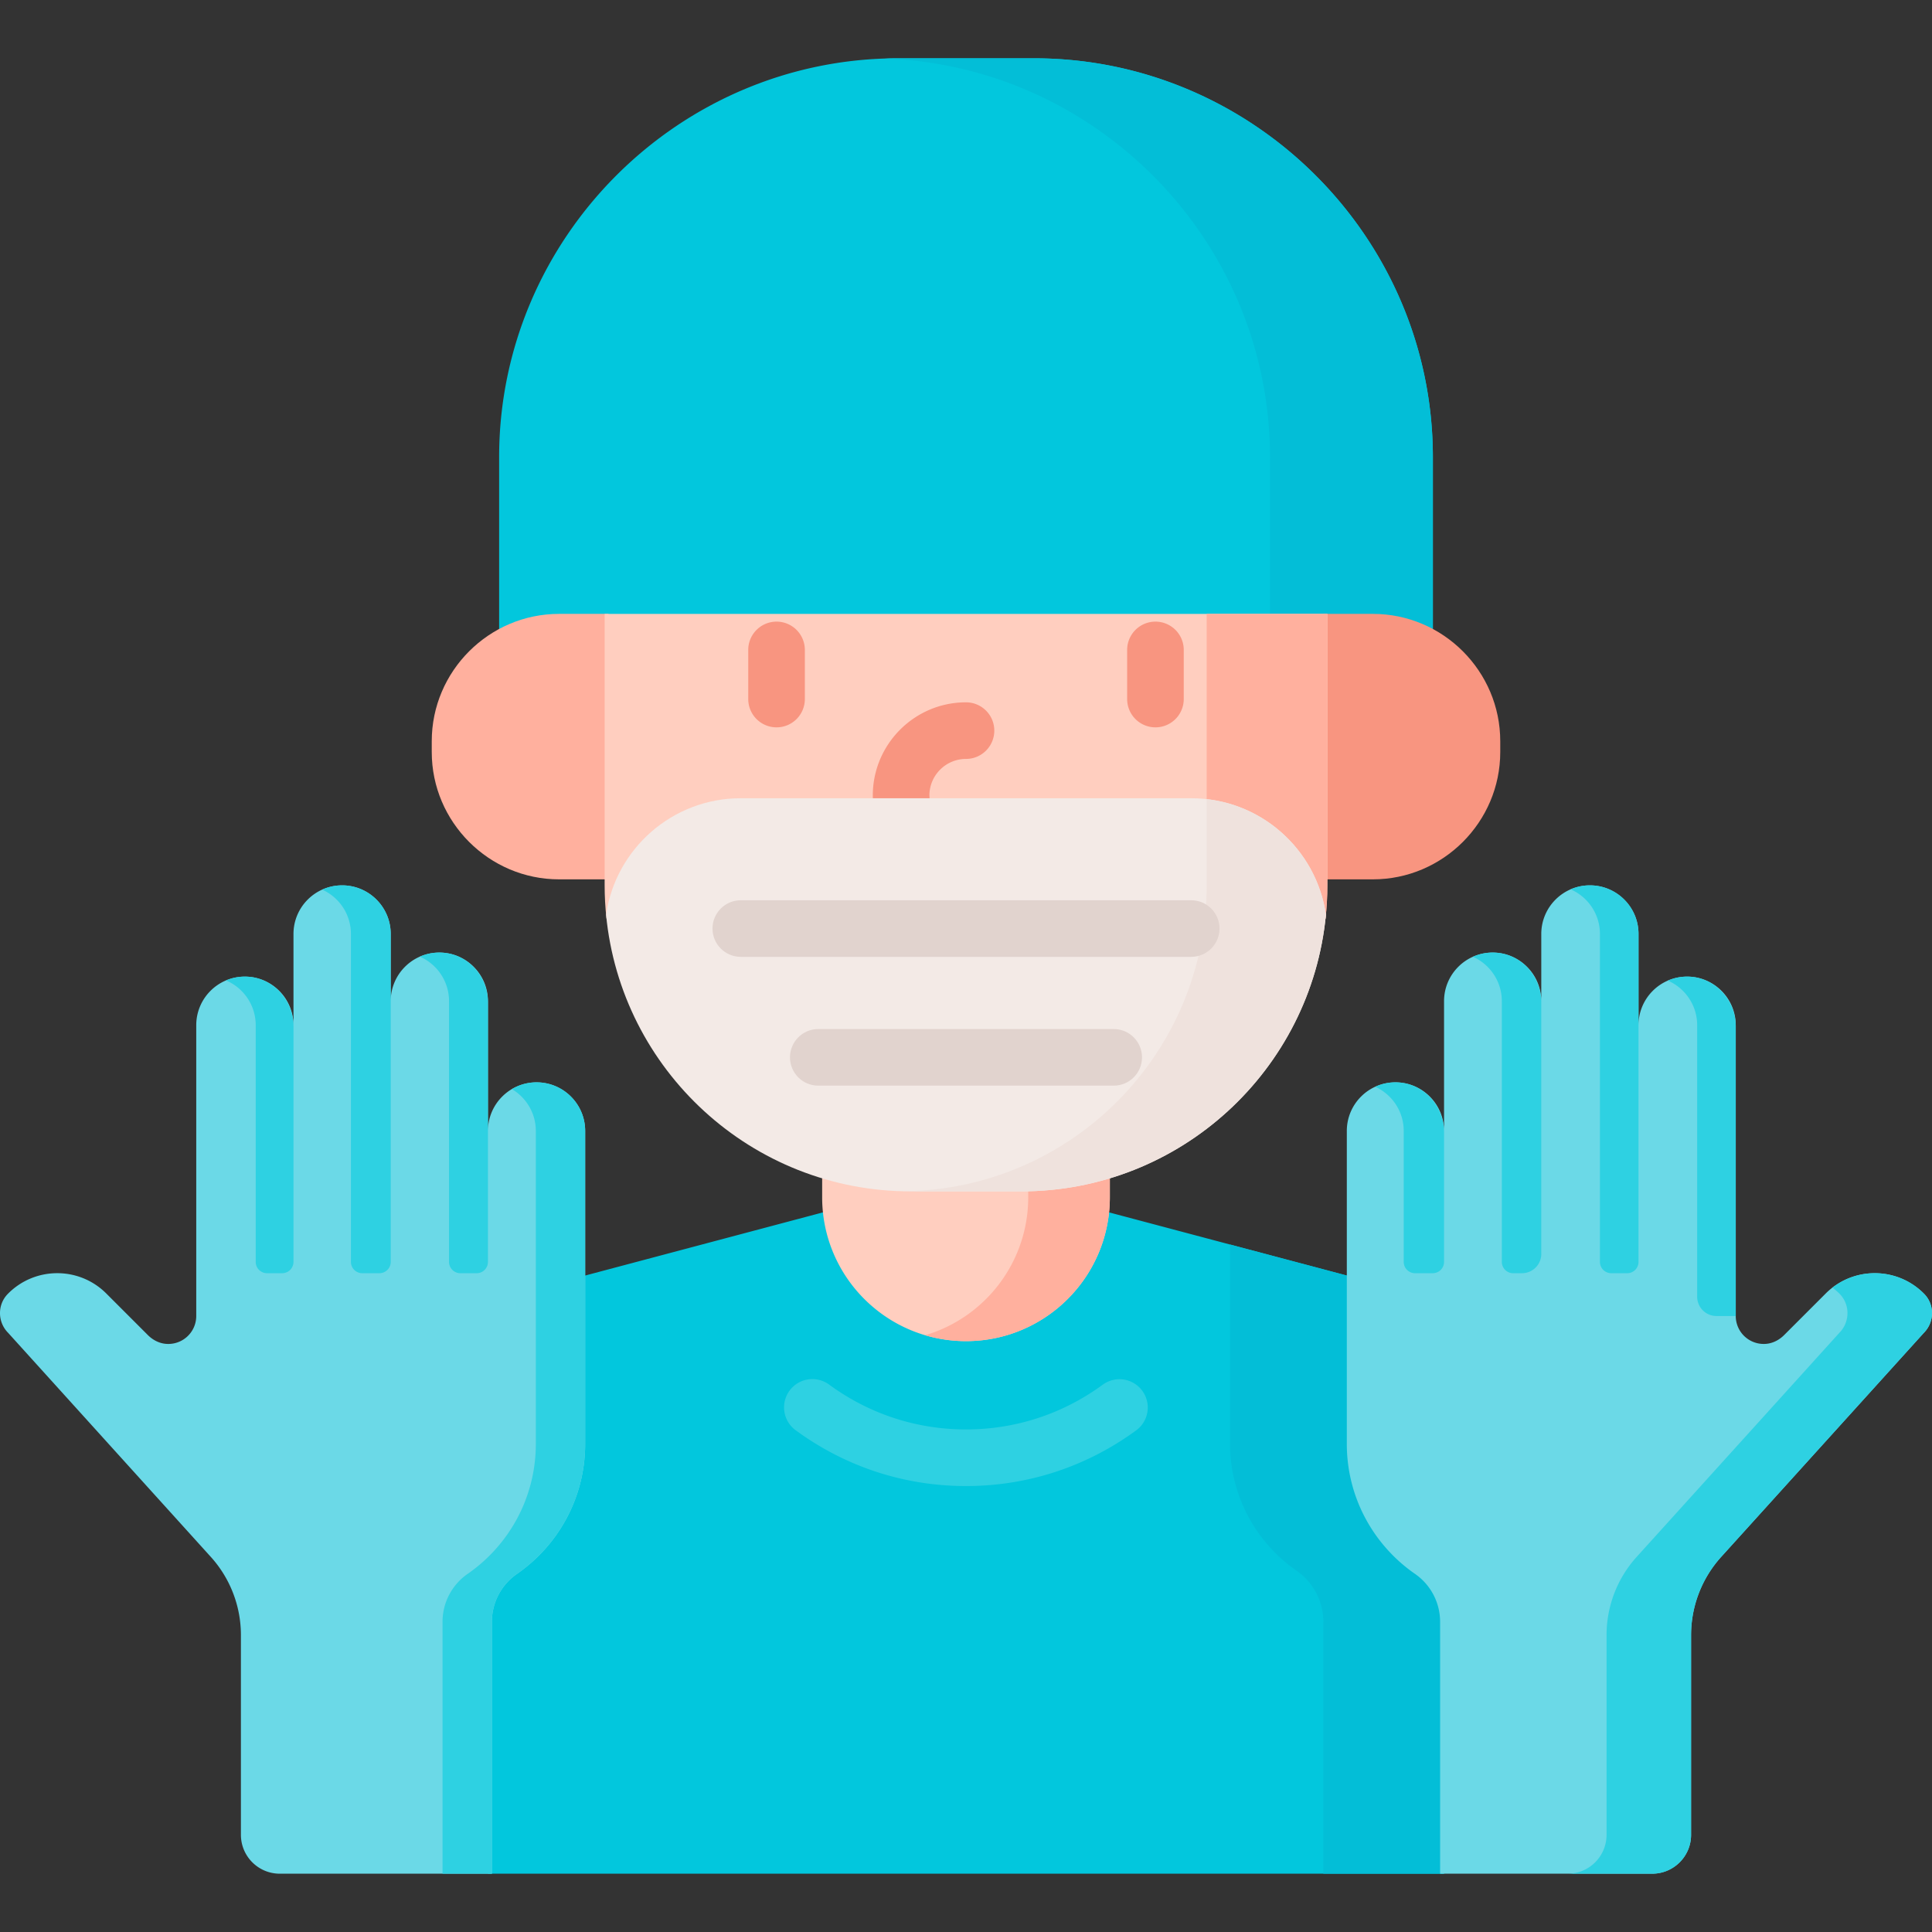
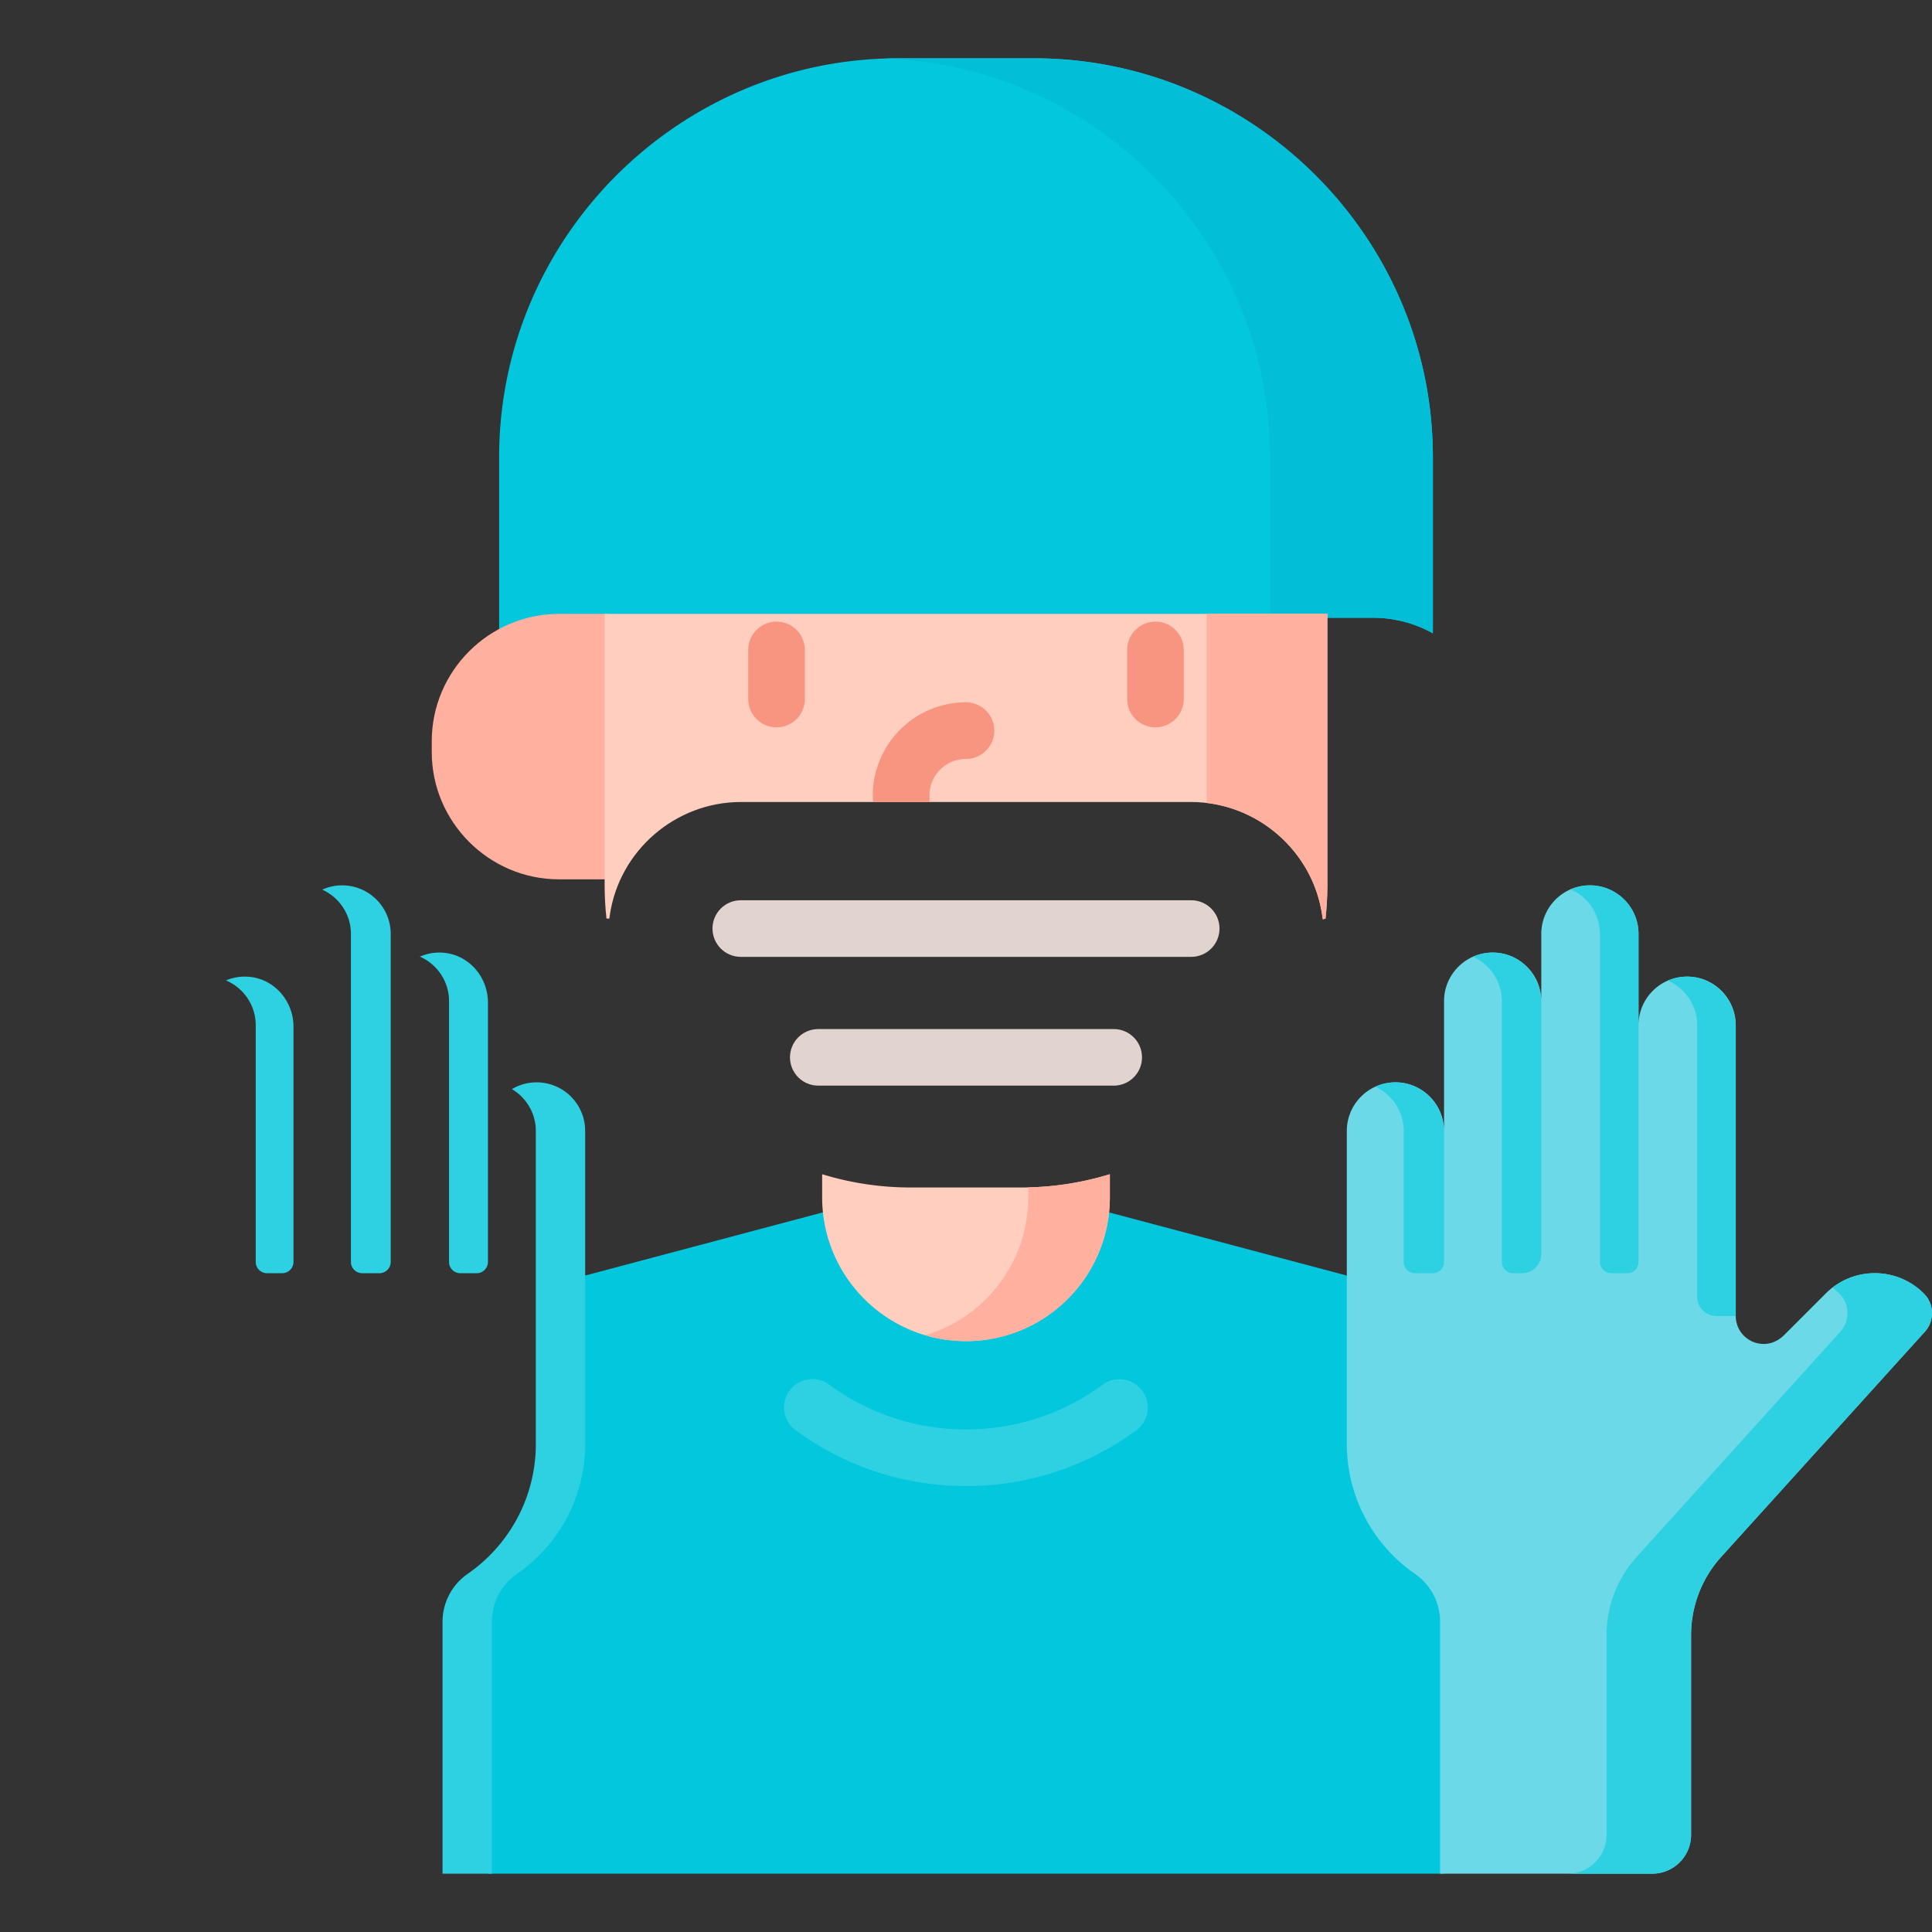
<svg xmlns="http://www.w3.org/2000/svg" version="1.1" width="512" height="512" x="0" y="0" viewBox="0 0 512 512" style="enable-background:new 0 0 512 512" xml:space="preserve" class="">
  <rect x="0" y="0" width="512" height="512" fill="#333333" stroke="none" />
  <g>
    <path fill="#02c7dd" d="M148.158 163.715h215.684a32.504 32.504 0 0 1 15.884 4.129v-46.69c0-58.136-47.566-105.702-105.702-105.702h-36.048c-58.136 0-105.702 47.566-105.702 105.702v46.69a32.504 32.504 0 0 1 15.884-4.129z" data-original="#02c7dd" class="" />
    <path fill="#03bed7" d="M274.024 15.453h-36.048c-1.191 0-2.376.027-3.558.067 56.505 1.894 102.144 48.69 102.144 105.635v42.561h27.28a32.504 32.504 0 0 1 15.884 4.129v-46.69c0-58.136-47.566-105.702-105.702-105.702z" data-original="#03bed7" class="" />
    <path fill="#02c7dd" d="M154.049 382.643c0 13.397-6.588 25.959-17.622 33.602a16.481 16.481 0 0 0-7.102 13.543v66.76h253.348v-66.76c0-5.4-2.655-10.462-7.102-13.543-11.034-7.643-17.622-20.204-17.622-33.602v-44.338L292.9 321.024c-1.877 18.706-17.71 33.358-36.902 33.358s-35.025-14.653-36.902-33.358l-65.049 17.281v44.338z" data-original="#02c7dd" class="" />
-     <path fill="#6bd9e7" d="M142.196 286.831c-7.116 0-12.884 5.768-12.884 12.884v-34.392c0-7.116-5.768-12.884-12.884-12.884s-12.884 5.768-12.884 12.884v-17.812c0-7.116-5.768-12.884-12.884-12.884-7.115 0-12.884 5.768-12.884 12.884v24.185c0-7.116-5.768-12.884-12.884-12.884-7.115 0-12.884 5.768-12.884 12.884v77.06a7.405 7.405 0 0 1-8.179 7.364c-1.766-.18-3.39-1.059-4.645-2.314l-11.018-11.018c-7.211-7.212-18.925-7.177-26.093.105-2.822 2.867-2.74 7.503.104 10.347l53.682 59.343a30.903 30.903 0 0 1 7.986 20.732l.002 52.931c0 5.689 4.612 10.302 10.302 10.302h56.207v-66.76c0-5.069 2.491-9.809 6.658-12.696 10.914-7.56 18.065-20.166 18.065-34.449v-82.928c0-7.115-5.768-12.884-12.883-12.884z" data-original="#6bd9e7" />
    <path fill="#2ed1e2" d="M118.112 252.548a12.859 12.859 0 0 0-6.84.972c4.547 1.989 7.728 6.522 7.728 11.804v69.09a3 3 0 0 0 3 3h4.312a3 3 0 0 0 3-3V265.68c0-6.535-4.72-12.297-11.2-13.132z" data-original="#2ed1e2" class="" />
-     <path fill="#03bed7" d="M375.572 416.245c-11.034-7.643-17.622-20.204-17.622-33.602v-44.338l-31.974-8.494v52.832c0 13.397 6.588 25.959 17.622 33.602a16.481 16.481 0 0 1 7.102 13.543v66.76h31.974v-66.76c0-5.4-2.655-10.463-7.102-13.543z" data-original="#03bed7" class="" />
-     <path fill="#f89580" d="M363.843 162.685h-13.108v70.351h13.108c18.556 0 33.739-15.183 33.739-33.739v-2.873c-.001-18.556-15.183-33.739-33.739-33.739z" data-original="#f89580" />
    <path fill="#ffb09e" d="M161.266 162.685h-13.108c-18.556 0-33.739 15.183-33.739 33.739v2.873c0 18.556 15.183 33.739 33.739 33.739h13.108z" data-original="#ffb09e" />
    <path fill="#ffcebf" d="M270.649 314.696h-29.298a79.813 79.813 0 0 1-23.471-3.516v6.113c0 21.053 17.067 38.12 38.12 38.12 21.053 0 38.12-17.067 38.12-38.12v-6.113a79.818 79.818 0 0 1-23.471 3.516z" data-original="#ffcebf" />
    <path fill="#ffb09e" d="M272.489 314.661v2.632c0 17.295-11.521 31.891-27.305 36.554a38.117 38.117 0 0 0 10.815 1.566c21.053 0 38.12-17.067 38.12-38.12v-6.113a79.785 79.785 0 0 1-21.63 3.481z" data-original="#ffb09e" />
    <path fill="#ffcebf" d="m161.476 243.448.13-.9c2.479-17.107 17.402-30.007 34.713-30.007h119.363c17.311 0 32.233 12.9 34.713 30.007l.154 1.07.728-.164c.315-2.906.489-5.854.489-8.843v-71.925h-191.53v71.925c0 2.975.171 5.909.483 8.8z" data-original="#ffcebf" />
    <path fill="#ffb09e" d="m350.395 242.548.154 1.07.727-.164c.315-2.906.489-5.854.489-8.844v-71.925h-31.978v50.109c15.513 1.849 28.327 14.017 30.608 29.754z" data-original="#ffb09e" />
    <path fill="#f89580" d="M205.793 192.755a7.5 7.5 0 0 1-7.5-7.5v-13.017c0-4.142 3.357-7.5 7.5-7.5s7.5 3.358 7.5 7.5v13.017a7.5 7.5 0 0 1-7.5 7.5zM306.207 192.755a7.5 7.5 0 0 1-7.5-7.5v-13.017c0-4.142 3.357-7.5 7.5-7.5s7.5 3.358 7.5 7.5v13.017a7.5 7.5 0 0 1-7.5 7.5zM231.405 212.541h14.858a7.52 7.52 0 0 0 .067-1.305c-.007-.147-.016-.294-.029-.513.054-5.303 4.384-9.6 9.699-9.6 4.143 0 7.5-3.358 7.5-7.5s-3.357-7.5-7.5-7.5c-13.62 0-24.7 11.081-24.7 24.7 0 .32.016.635.042 1.023.009.235.032.466.063.695z" data-original="#f89580" />
-     <path fill="#f3eae6" d="M351.384 242.404c-2.53-17.454-17.547-30.863-35.702-30.863H196.318c-18.155 0-33.172 13.409-35.702 30.863 3.924 41.141 38.566 73.322 80.735 73.322h29.298c42.169 0 76.812-32.181 80.735-73.322z" data-original="#f3eae6" />
-     <path fill="#efe2dd" d="M351.384 242.404c-2.336-16.118-15.325-28.778-31.597-30.623v22.829c0 44.35-35.598 80.364-79.776 81.082.448.007.89.034 1.34.034h29.298c42.169 0 76.812-32.181 80.735-73.322z" data-original="#efe2dd" />
    <path fill="#e1d3ce" d="M315.682 253.577H196.318c-4.143 0-7.5-3.358-7.5-7.5s3.357-7.5 7.5-7.5h119.363c4.143 0 7.5 3.358 7.5 7.5s-3.357 7.5-7.499 7.5zM295.146 287.709h-78.293c-4.143 0-7.5-3.358-7.5-7.5s3.357-7.5 7.5-7.5h78.293c4.143 0 7.5 3.358 7.5 7.5s-3.357 7.5-7.5 7.5z" data-original="#e1d3ce" />
    <g fill="#2ed1e2">
      <path d="M142.196 286.831c-2.39 0-4.621.663-6.54 1.797 3.793 2.242 6.344 6.362 6.344 11.087v82.928c0 14.283-7.151 26.888-18.065 34.449a15.445 15.445 0 0 0-6.658 12.696v66.76h13.079v-66.76c0-5.069 2.491-9.809 6.658-12.696 10.914-7.56 18.065-20.166 18.065-34.449v-82.928c0-7.115-5.768-12.884-12.883-12.884zM90.66 234.627c-1.88 0-3.661.412-5.272 1.136 4.484 2.016 7.612 6.512 7.612 11.748v86.902a3 3 0 0 0 3 3h4.544a3 3 0 0 0 3-3v-86.902c0-7.116-5.768-12.884-12.884-12.884zM65.821 258.845a12.886 12.886 0 0 0-5.933.976c4.63 1.953 7.88 6.535 7.88 11.875v62.717a3 3 0 0 0 3 3h4.008a3 3 0 0 0 3-3v-62.35c0-6.822-5.15-12.741-11.955-13.218z" fill="#2ed1e2" data-original="#2ed1e2" class="" />
    </g>
    <path fill="#6bd9e7" d="M509.927 342.892c-7.168-7.282-18.882-7.317-26.093-.105l-11.018 11.018c-1.255 1.255-2.879 2.135-4.645 2.314a7.405 7.405 0 0 1-8.179-7.364v-77.06c0-7.116-5.768-12.884-12.884-12.884s-12.884 5.768-12.884 12.884V247.51c0-7.116-5.768-12.884-12.884-12.884s-12.884 5.768-12.884 12.884v17.812c0-7.116-5.768-12.884-12.884-12.884s-12.884 5.768-12.884 12.884v34.392c0-7.115-5.769-12.884-12.884-12.884s-12.884 5.768-12.884 12.884v82.928c0 14.283 7.151 26.888 18.065 34.449a15.446 15.446 0 0 1 6.658 12.696v66.76h56.207c5.689 0 10.302-4.612 10.302-10.302l.001-52.931c0-7.662 2.846-15.05 7.986-20.732l53.682-59.343c2.846-2.844 2.928-7.48.106-10.347z" data-original="#6bd9e7" />
    <g fill="#2ed1e2">
      <path d="M509.927 342.892c-6.603-6.708-17.056-7.25-24.301-1.658a18.36 18.36 0 0 1 1.901 1.658c2.822 2.867 2.74 7.503-.104 10.347l-53.682 59.343a30.903 30.903 0 0 0-7.986 20.732l-.002 52.931c0 5.69-4.612 10.302-10.302 10.302h22.4c5.689 0 10.302-4.612 10.302-10.302l.002-52.931c0-7.662 2.846-15.05 7.986-20.732l53.682-59.343c2.844-2.844 2.926-7.48.104-10.347zM397.179 252.538a12.824 12.824 0 0 0-6.835 1.016c4.508 2.006 7.656 6.516 7.656 11.769v69.09a3 3 0 0 0 3 3h2.344a5.112 5.112 0 0 0 5.112-5.112v-66.596c0-6.568-4.759-12.36-11.277-13.167zM371.299 286.918a12.812 12.812 0 0 0-6.839 1.084c4.445 2.032 7.54 6.506 7.54 11.713v34.698a3 3 0 0 0 3 3h4.688a3 3 0 0 0 3-3v-34.289c0-6.616-4.817-12.445-11.389-13.206zM421.34 234.627c-1.817 0-3.544.38-5.112 1.059 4.571 1.979 7.772 6.526 7.772 11.825v86.902a3 3 0 0 0 3 3h4.224a3 3 0 0 0 3-3v-86.902c0-7.116-5.768-12.884-12.884-12.884z" fill="#2ed1e2" data-original="#2ed1e2" class="" />
    </g>
    <path fill="#2ed1e2" d="M256 393.818c-16.335 0-31.939-5.11-45.127-14.779a7.5 7.5 0 1 1 8.869-12.097c10.598 7.77 23.135 11.876 36.258 11.876s25.66-4.107 36.258-11.876a7.5 7.5 0 0 1 8.869 12.097c-13.188 9.668-28.792 14.779-45.127 14.779zM447.905 258.836a12.859 12.859 0 0 0-5.909 1.035c4.572 1.979 7.772 6.526 7.772 11.825v71.948a5.112 5.112 0 0 0 5.112 5.112h5.112v-76.661c0-6.878-5.222-12.841-12.087-13.259z" data-original="#2ed1e2" class="" />
  </g>
</svg>